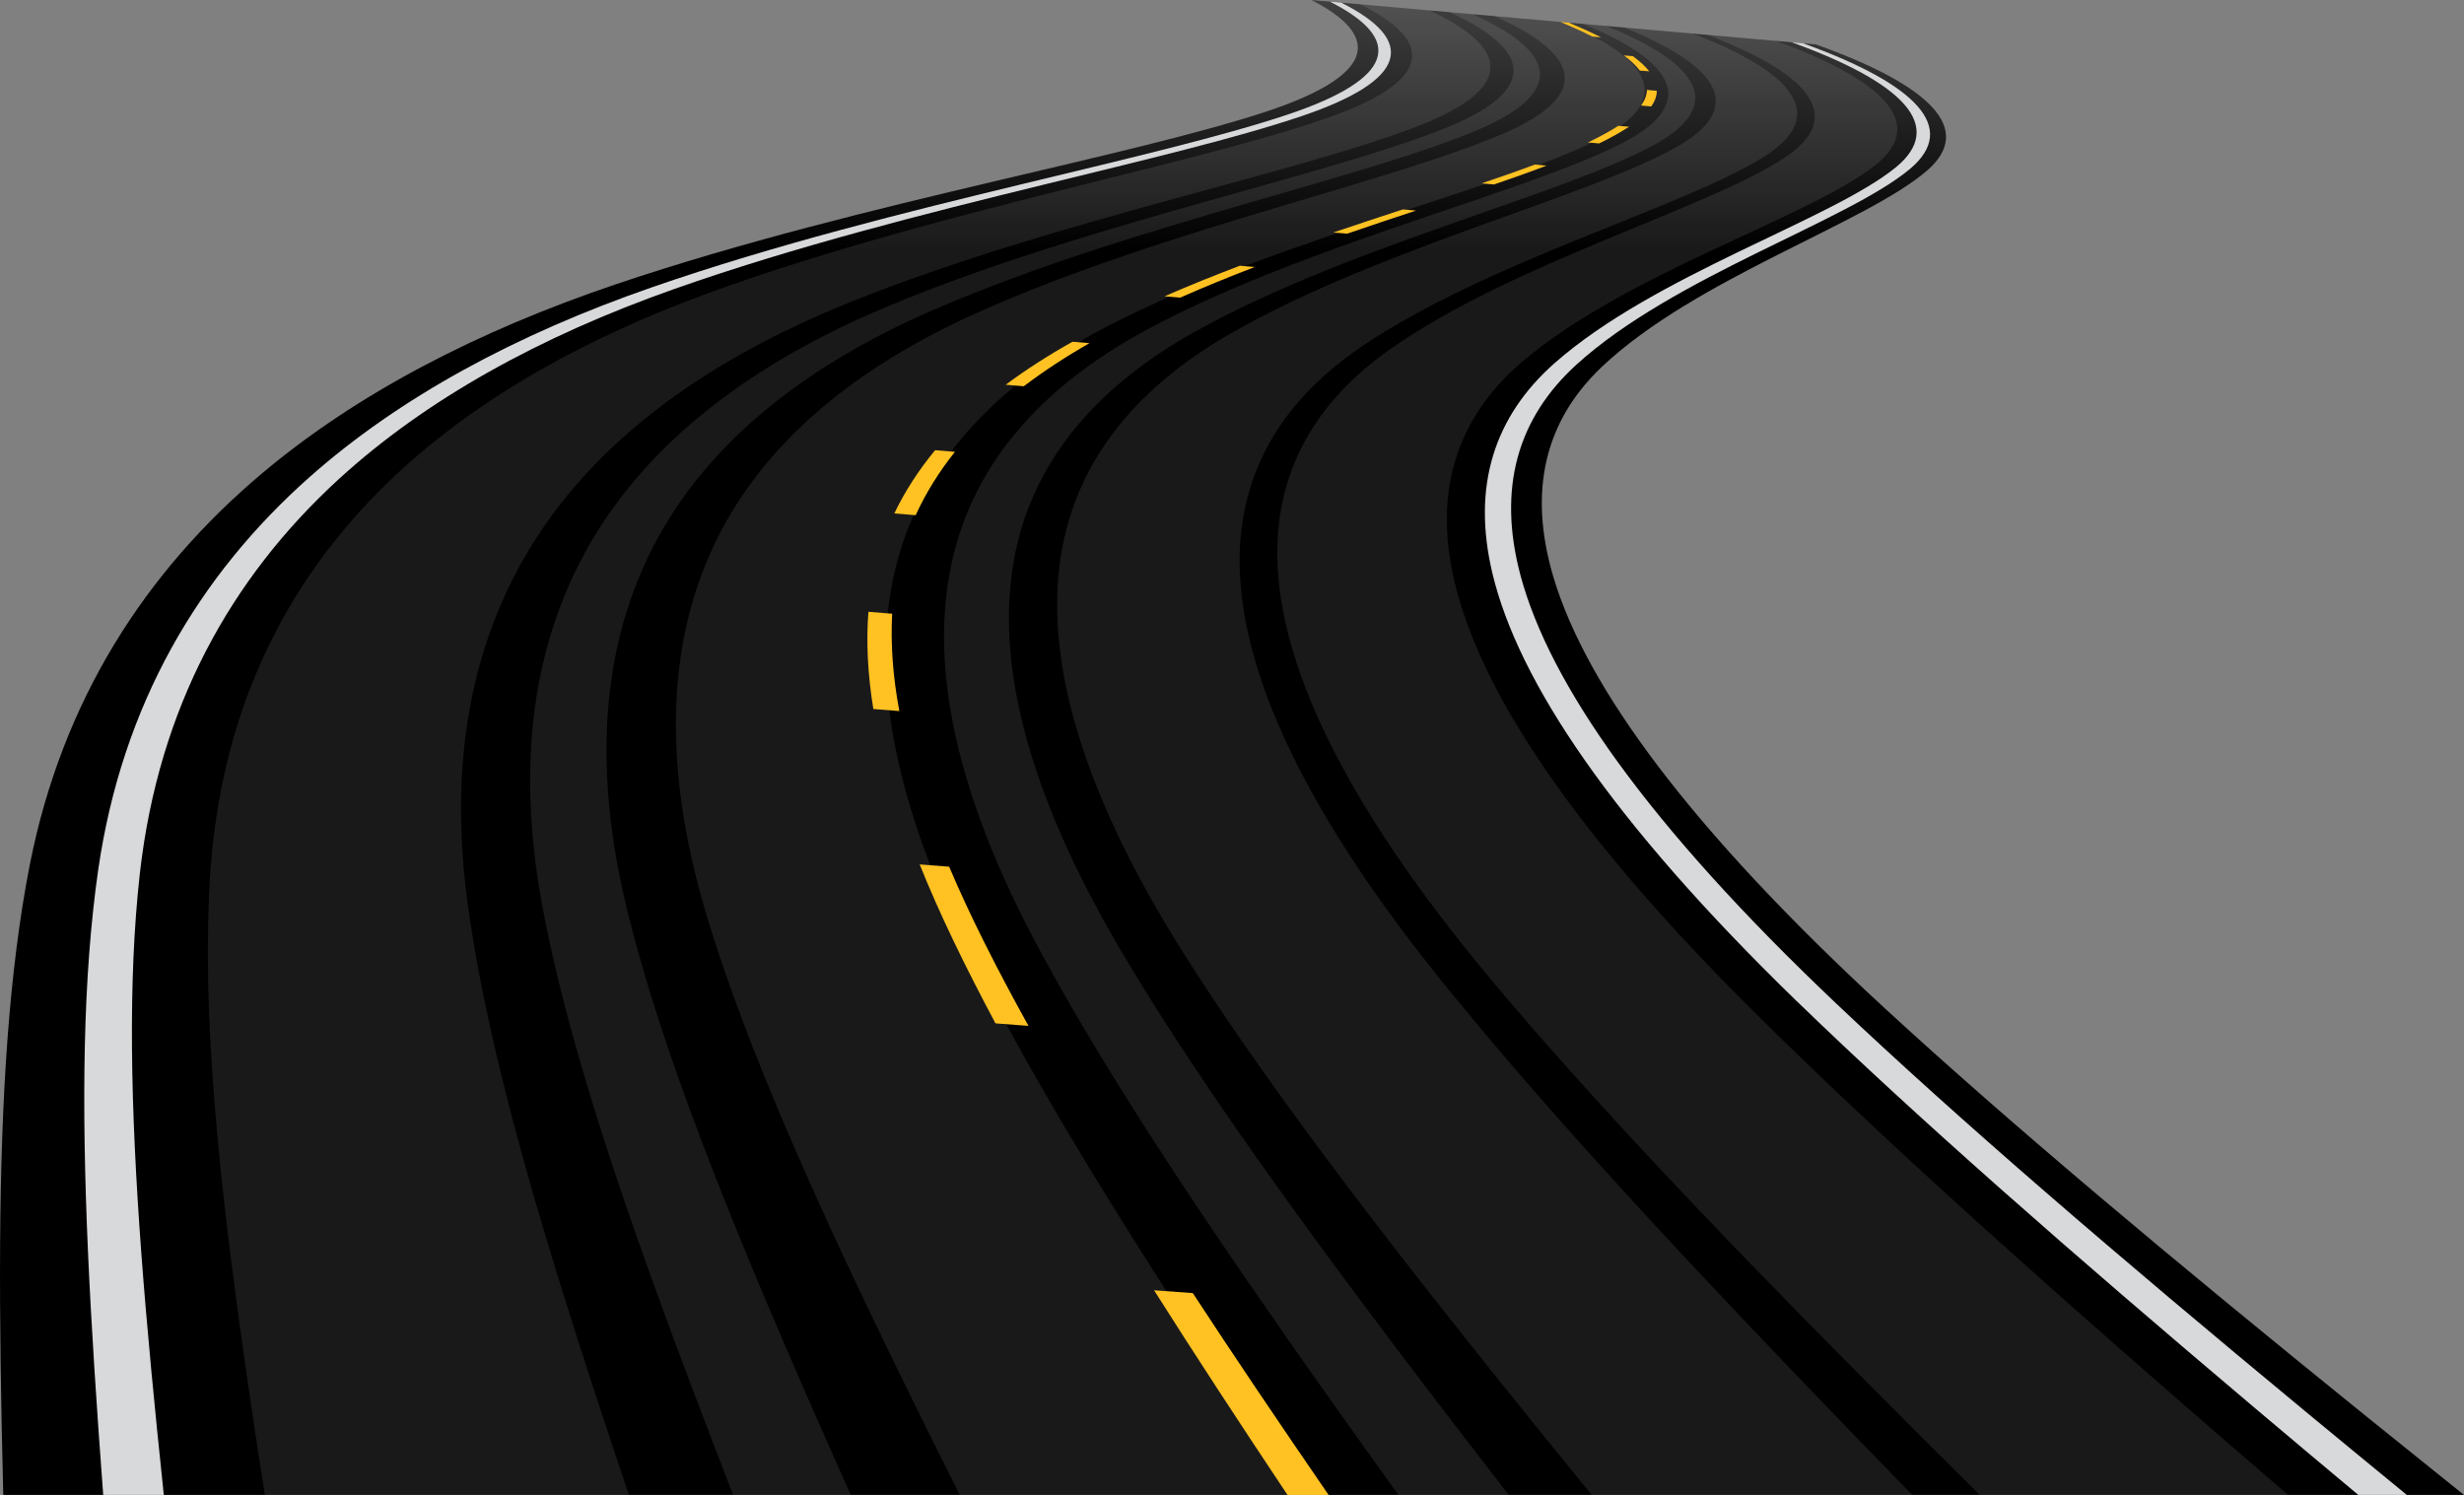
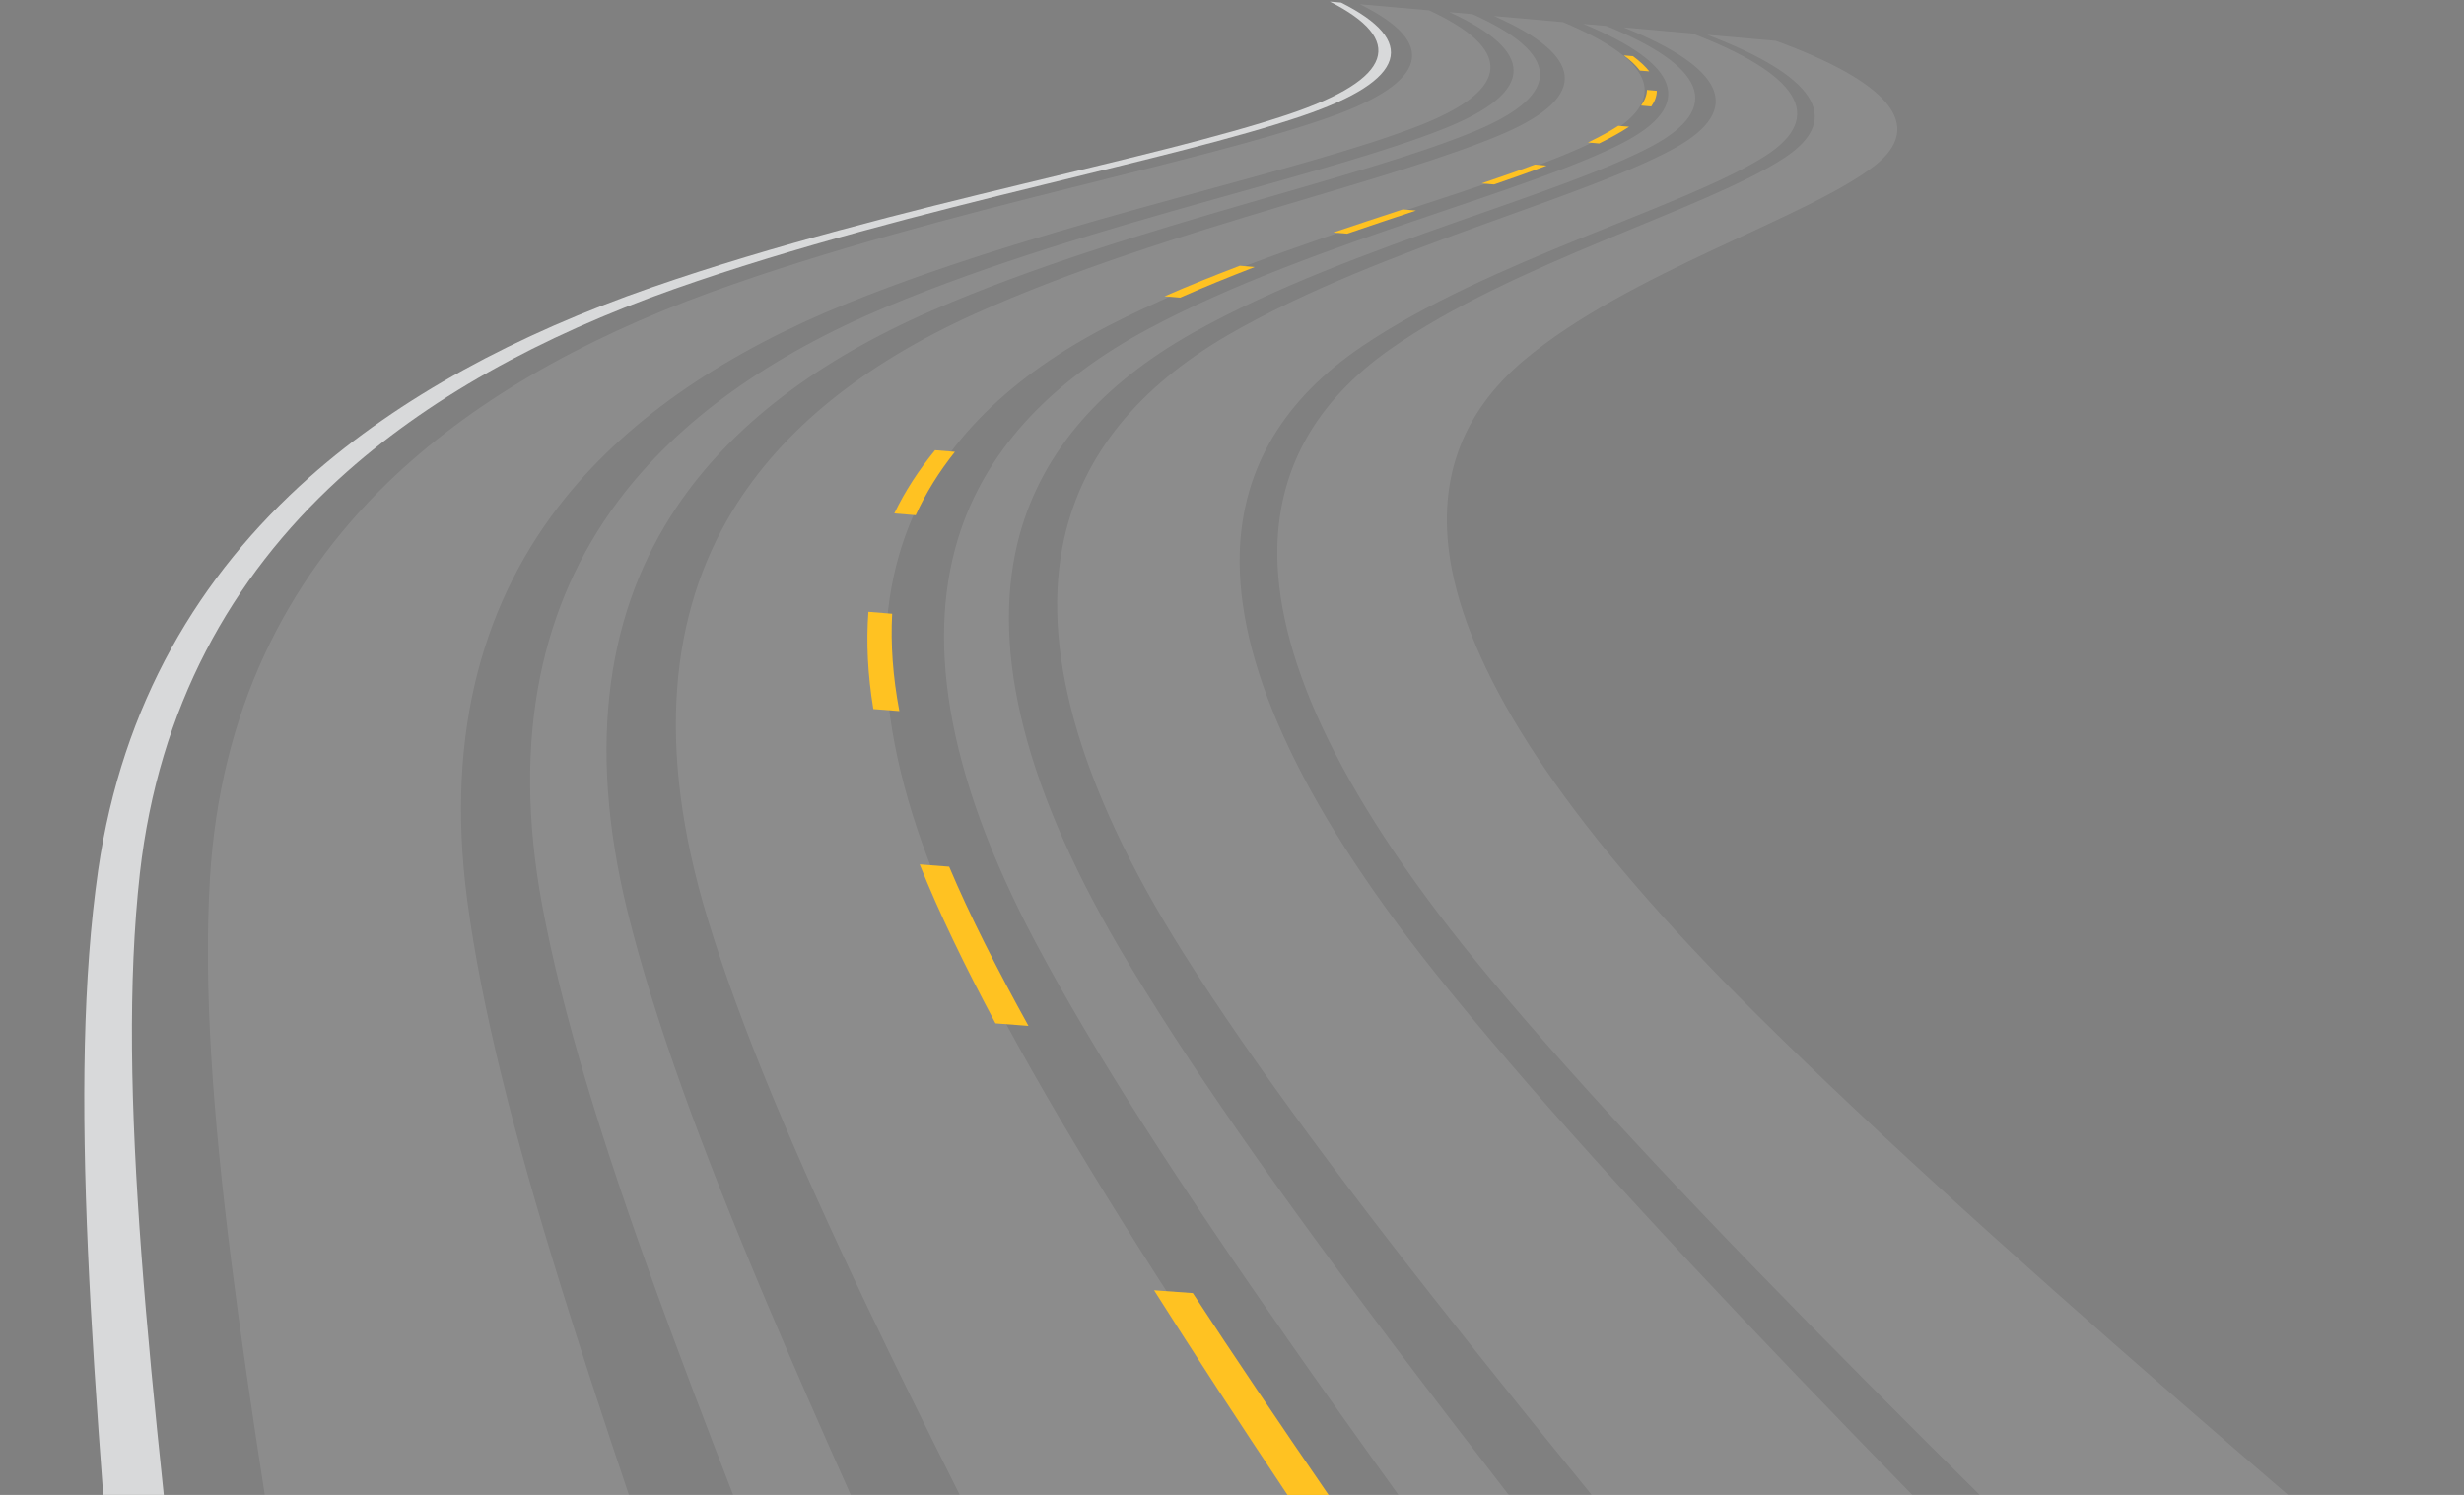
<svg xmlns="http://www.w3.org/2000/svg" id="Capa_2" data-name="Capa 2" viewBox="0 0 743.87 451.37">
  <rect x="0" y="0" width="743.87" height="451.37" fill="#808080" stroke="none" />
  <defs>
    <style>
      .cls-1 {
        fill: #d8d9da;
      }

      .cls-2 {
        fill: url(#linear-gradient-2);
      }

      .cls-3 {
        mask: url(#mask);
      }

      .cls-4 {
        fill: #ffc222;
      }

      .cls-5 {
        fill: #fff;
        opacity: .1;
      }

      .cls-6 {
        fill: url(#linear-gradient);
      }
    </style>
    <linearGradient id="linear-gradient" x1="357.05" y1="416.15" x2="357.05" y2="9.91" gradientUnits="userSpaceOnUse">
      <stop offset="0" stop-color="#fff" />
      <stop offset=".18" stop-color="#fcfcfc" />
      <stop offset=".31" stop-color="#f2f2f2" />
      <stop offset=".43" stop-color="#e2e2e2" />
      <stop offset=".54" stop-color="#ccc" />
      <stop offset=".64" stop-color="#aeaeae" />
      <stop offset=".73" stop-color="#8b8b8b" />
      <stop offset=".83" stop-color="#606060" />
      <stop offset=".92" stop-color="#303030" />
      <stop offset=".99" stop-color="#000" />
    </linearGradient>
    <mask id="mask" x="-50.47" y="-139.72" width="815.04" height="604.67" maskUnits="userSpaceOnUse">
      <rect class="cls-6" x="-50.47" y="-139.72" width="815.04" height="604.67" />
    </mask>
    <linearGradient id="linear-gradient-2" x1="371.93" y1="76.02" x2="371.93" y2="-189.95" gradientUnits="userSpaceOnUse">
      <stop offset="0" stop-color="#010001" />
      <stop offset=".37" stop-color="#525252" />
      <stop offset=".63" stop-color="#525252" />
      <stop offset=".71" stop-color="#474747" />
      <stop offset=".84" stop-color="#2a2a2a" />
      <stop offset="1" stop-color="#010001" />
    </linearGradient>
  </defs>
  <g id="Capa_1-2" data-name="Capa 1">
    <g class="cls-3">
      <g>
-         <path class="cls-2" d="M743.87,451.37c-10.14-8.13-20-16.06-29.53-23.76-59.12-47.79-107.56-88.41-145.58-123.41-58.82-54.24-89.77-96.85-99.67-129.56-8.03-26.65-2.48-47.74,14.46-63.85,28.46-26.91,79.98-43.38,98.36-59.41,14.09-12.35,1.05-25.55-33.69-37.97-50.56-4.45-101.32-8.92-152.28-13.4,22.12,11.38,18.55,23.21-14.61,33.99-20.41,6.61-49.18,13.2-80.93,20.7-36.06,8.51-76.56,18.35-114.37,31.09-42.06,14.21-78.28,33.05-106.84,57.06-35.19,29.59-60.38,68.43-70.21,118.3C2.67,293.49.33,331.19.03,375.75c-.14,22.91.26,48.01.96,75.61h742.88Z" />
        <path class="cls-1" d="M31.16,451.37h18.29c-2.78-26.37-5.1-50.46-6.75-72.51-3.34-44.77-4.11-82.66-.48-115.16,5.68-50.14,27.49-89.21,60-118.99,26.37-24.15,60.75-43.13,101.32-57.45,36.46-12.84,75.85-22.77,110.94-31.36,30.89-7.57,58.91-14.21,78.61-20.89,32.05-10.87,34.63-22.79,11.77-34.23-1.12-.1-2.25-.21-3.38-.29,22.58,11.41,19.63,23.29-12.85,34.14-19.97,6.65-48.27,13.27-79.49,20.82-35.46,8.56-75.26,18.45-112.23,31.26-41.14,14.27-76.2,33.2-103.42,57.3-33.51,29.71-56.61,68.69-63.86,118.73-4.64,32.45-5.04,70.26-3.08,114.95.99,22.38,2.6,46.85,4.61,73.69Z" />
        <path class="cls-5" d="M79.94,451.37h109.92c-7.65-22.69-14.55-43.75-20.63-63.34-14.07-45.34-23.91-83.76-28.25-116.75-6.59-50.92,5.24-90.66,29.71-120.99,19.9-24.63,48.84-44,84.98-58.66,32.48-13.15,68.53-23.33,100.72-32.15,28.34-7.77,54.11-14.6,71.75-21.43,28.69-11.16,28.36-23.31,3.29-34.93-6.95-.61-13.93-1.22-20.89-1.84,23.34,11.48,21.37,23.44-9.95,34.38-19.27,6.71-46.8,13.39-77.15,21-34.47,8.64-73.13,18.62-108.75,31.53-39.62,14.4-72.84,33.45-97.83,57.71-30.78,29.89-50.46,69.11-53.49,119.41-1.92,32.61.79,70.6,6.45,115.5,2.7,21.52,6.13,44.95,10.12,70.55Z" />
        <path class="cls-5" d="M261.94,394.77c8.41,17.64,17.71,36.48,27.81,56.59h102.92c-11.71-17.44-22.64-33.92-32.74-49.48-30.03-46.22-53.53-85.42-69.73-119.12-24.98-52.1-28.19-92.83-15.76-124.01,10.12-25.33,30.89-45.31,60.31-60.47,26.48-13.61,57.52-24.19,85.3-33.35,24.49-8.07,46.85-15.18,61.37-22.27,23.61-11.57,18.86-24.08-9.56-35.98-6.93-.61-13.89-1.22-20.83-1.84,26.7,11.76,29.17,24.08,2.94,35.44-16.12,6.95-40.24,13.93-66.71,21.84-30.05,8.99-63.67,19.36-93.23,32.74-32.88,14.91-57.86,34.57-72.99,59.53-18.62,30.76-23.14,70.98-7.58,122.46,10.11,33.34,26.63,72.12,48.47,117.92Z" />
        <path class="cls-5" d="M445.61,408.1c10.92,13.71,22.57,28.12,34.92,43.26h96.78c-12.27-12.58-23.97-24.67-35.06-36.25-45.09-47.04-81.49-86.97-108.97-121.35-42.44-53.2-59.92-94.89-59.01-126.87.79-26.01,13.73-46.56,36.74-62.21,38.58-26.13,97.41-42.02,121.87-57.57,18.71-11.98,9.72-24.84-21.94-37-6.91-.6-13.83-1.22-20.76-1.83,29.95,12.03,36.68,24.7,15.37,36.46-13.12,7.2-33.93,14.43-56.68,22.64-25.81,9.33-54.57,20.08-78.35,33.89-26.42,15.4-43.5,35.64-49.25,61.29-7.01,31.55,2.91,72.75,36.11,125.36,21.51,34.03,51.1,73.56,88.22,120.17Z" />
        <path class="cls-5" d="M449.51,295.02c28.75,34.46,66.6,74.48,113.38,121.6,11.03,11.12,22.65,22.72,34.79,34.75h93.09c-11.09-9.55-21.83-18.83-32.12-27.79-54.61-47.55-99.14-87.95-133.78-122.75-53.52-53.91-80.12-96.21-86.52-128.7-5.18-26.44,2.76-47.35,21.67-63.32,31.74-26.66,85.61-42.94,105.98-58.82,15.58-12.23,3.84-25.32-29.88-37.66-6.9-.6-13.82-1.21-20.72-1.82,32.02,12.2,41.5,25.1,23.34,37.12-23.73,15.61-81.68,31.56-119.06,57.8-22.29,15.7-34.33,36.31-34.07,62.39.39,32.07,19.49,73.88,63.9,127.19Z" />
        <path class="cls-5" d="M198.21,390.14c6.89,18.98,14.63,39.35,23.13,61.23h35.51c-9.38-20.96-17.97-40.55-25.69-58.83-19.27-45.65-33.58-84.3-41.77-117.52-12.58-51.3-5.65-91.36,14.92-121.98,16.71-24.86,43.01-44.43,76.96-59.25,30.55-13.3,64.97-23.6,95.73-32.54,27.09-7.86,51.76-14.79,68.38-21.71,27.05-11.29,25.29-23.56-.87-35.27-2.32-.21-4.64-.41-6.96-.61,25.58,11.66,26.57,23.87-1.35,35.08-17.16,6.87-42.42,13.75-70.17,21.56-31.52,8.87-66.82,19.12-98.39,32.33-35.12,14.74-62.82,34.21-81.24,58.94-22.64,30.47-32.16,70.36-22.78,121.45,6.13,33.1,18.08,71.62,34.59,117.11Z" />
        <path class="cls-5" d="M388.5,403.96c10.45,14.94,21.69,30.74,33.69,47.41h33.3c-12.23-15.8-23.76-30.82-34.51-45.05-35.08-46.5-62.93-85.92-82.91-119.87-30.84-52.46-38.83-93.52-30.26-124.96,7.01-25.56,25.15-45.73,52.42-61.06,24.56-13.76,53.97-24.46,80.36-33.74,23.25-8.17,44.51-15.37,58.02-22.53,21.98-11.72,15.81-24.34-13.69-36.33-2.32-.2-4.63-.4-6.94-.61,28.92,11.94,34.33,24.51,11.48,36.14-14.05,7.12-35.89,14.27-59.79,22.4-27.13,9.21-57.4,19.85-82.99,33.53-28.42,15.23-47.97,35.3-56.62,60.74-10.62,31.31-5.19,72.19,22.55,124.46,17.99,33.82,43.5,73.12,75.91,119.47Z" />
-         <path class="cls-1" d="M542.31,302.16c35.97,34.87,82.08,75.36,138.48,123.01,10.01,8.46,20.43,17.21,31.17,26.19h14.65c-10.47-8.59-20.65-16.96-30.45-25.07-57.65-47.71-104.82-88.26-141.72-123.21-57.1-54.12-86.61-96.63-95.39-129.27-7.1-26.58-.77-47.61,16.81-63.67,29.53-26.83,81.83-43.25,100.86-59.23,14.56-12.31,1.95-25.47-32.45-37.86-1.11-.1-2.23-.2-3.35-.29,34.13,12.37,46.38,25.5,31.4,37.78-19.58,15.93-72.54,32.3-102.96,59.06-18.13,16.02-25.12,37-18.8,63.53,7.79,32.58,36.12,75,91.75,129.04Z" />
-         <path class="cls-4" d="M483.36,11.27c-2.94-1.49-6.24-2.96-9.78-4.44-.86-.07-1.7-.14-2.55-.22,3.53,1.47,6.79,2.95,9.7,4.43.87.08,1.75.16,2.63.23Z" />
        <path class="cls-4" d="M497.91,21.55c-1.2-1.52-2.84-3.04-4.94-4.59-.92-.07-1.83-.16-2.75-.23,2.07,1.53,3.69,3.05,4.84,4.58.96.08,1.91.17,2.86.24Z" />
        <path class="cls-4" d="M498.51,32.14c1.09-1.56,1.67-3.15,1.67-4.73-.99-.1-1.98-.18-2.97-.26-.03,1.58-.66,3.16-1.78,4.72,1.03.09,2.06.18,3.07.27Z" />
        <path class="cls-4" d="M482.78,43.31c3.44-1.69,6.49-3.37,9.03-5.05-1.09-.09-2.18-.18-3.25-.27-2.57,1.67-5.66,3.34-9.16,5.02,1.13.09,2.25.19,3.37.3Z" />
        <path class="cls-4" d="M451.03,55.7c5.64-1.94,10.99-3.82,15.87-5.7-1.19-.1-2.39-.2-3.56-.31-4.93,1.87-10.34,3.75-16.05,5.68,1.24.11,2.49.21,3.74.32Z" />
        <path class="cls-4" d="M406.68,70.56c7.07-2.42,14.02-4.75,20.81-6.99-1.32-.11-2.64-.22-3.97-.34-6.86,2.24-13.87,4.56-21.02,6.97,1.39.11,2.78.23,4.17.35Z" />
        <path class="cls-4" d="M356.3,89.86c7.34-3.26,14.92-6.32,22.5-9.24-1.5-.14-2.98-.27-4.48-.39-7.66,2.92-15.32,5.98-22.75,9.23,1.58.14,3.16.27,4.73.4Z" />
-         <path class="cls-4" d="M309.09,116.61c6.07-4.6,12.69-8.93,19.82-13-1.71-.15-3.43-.28-5.13-.42-7.24,4.05-13.97,8.37-20.16,12.97,1.84.15,3.65.3,5.47.46Z" />
+         <path class="cls-4" d="M309.09,116.61Z" />
        <path class="cls-4" d="M276.44,155.55c3.09-6.78,7.09-13.15,11.85-19.13-2-.17-4-.33-5.99-.49-4.91,5.96-9.07,12.32-12.31,19.09,2.14.18,4.29.35,6.44.53Z" />
        <path class="cls-4" d="M271.51,214.69c-1.98-10.47-2.65-20.26-2.17-29.39-2.38-.19-4.78-.38-7.17-.58-.69,9.12-.23,18.9,1.49,29.35,2.62.21,5.23.42,7.84.62Z" />
        <path class="cls-4" d="M310.49,309.74c-9.57-17.29-17.69-33.26-23.94-48.06-2.95-.24-5.93-.47-8.9-.69,5.91,14.78,13.68,30.74,22.88,47.99,3.32.25,6.64.5,9.95.76Z" />
        <path class="cls-4" d="M401.1,451.37c-14.97-21.8-28.66-42.08-41-60.95-3.9-.29-7.78-.58-11.69-.85,12.09,19.12,25.54,39.68,40.29,61.8h12.4Z" />
      </g>
    </g>
  </g>
</svg>